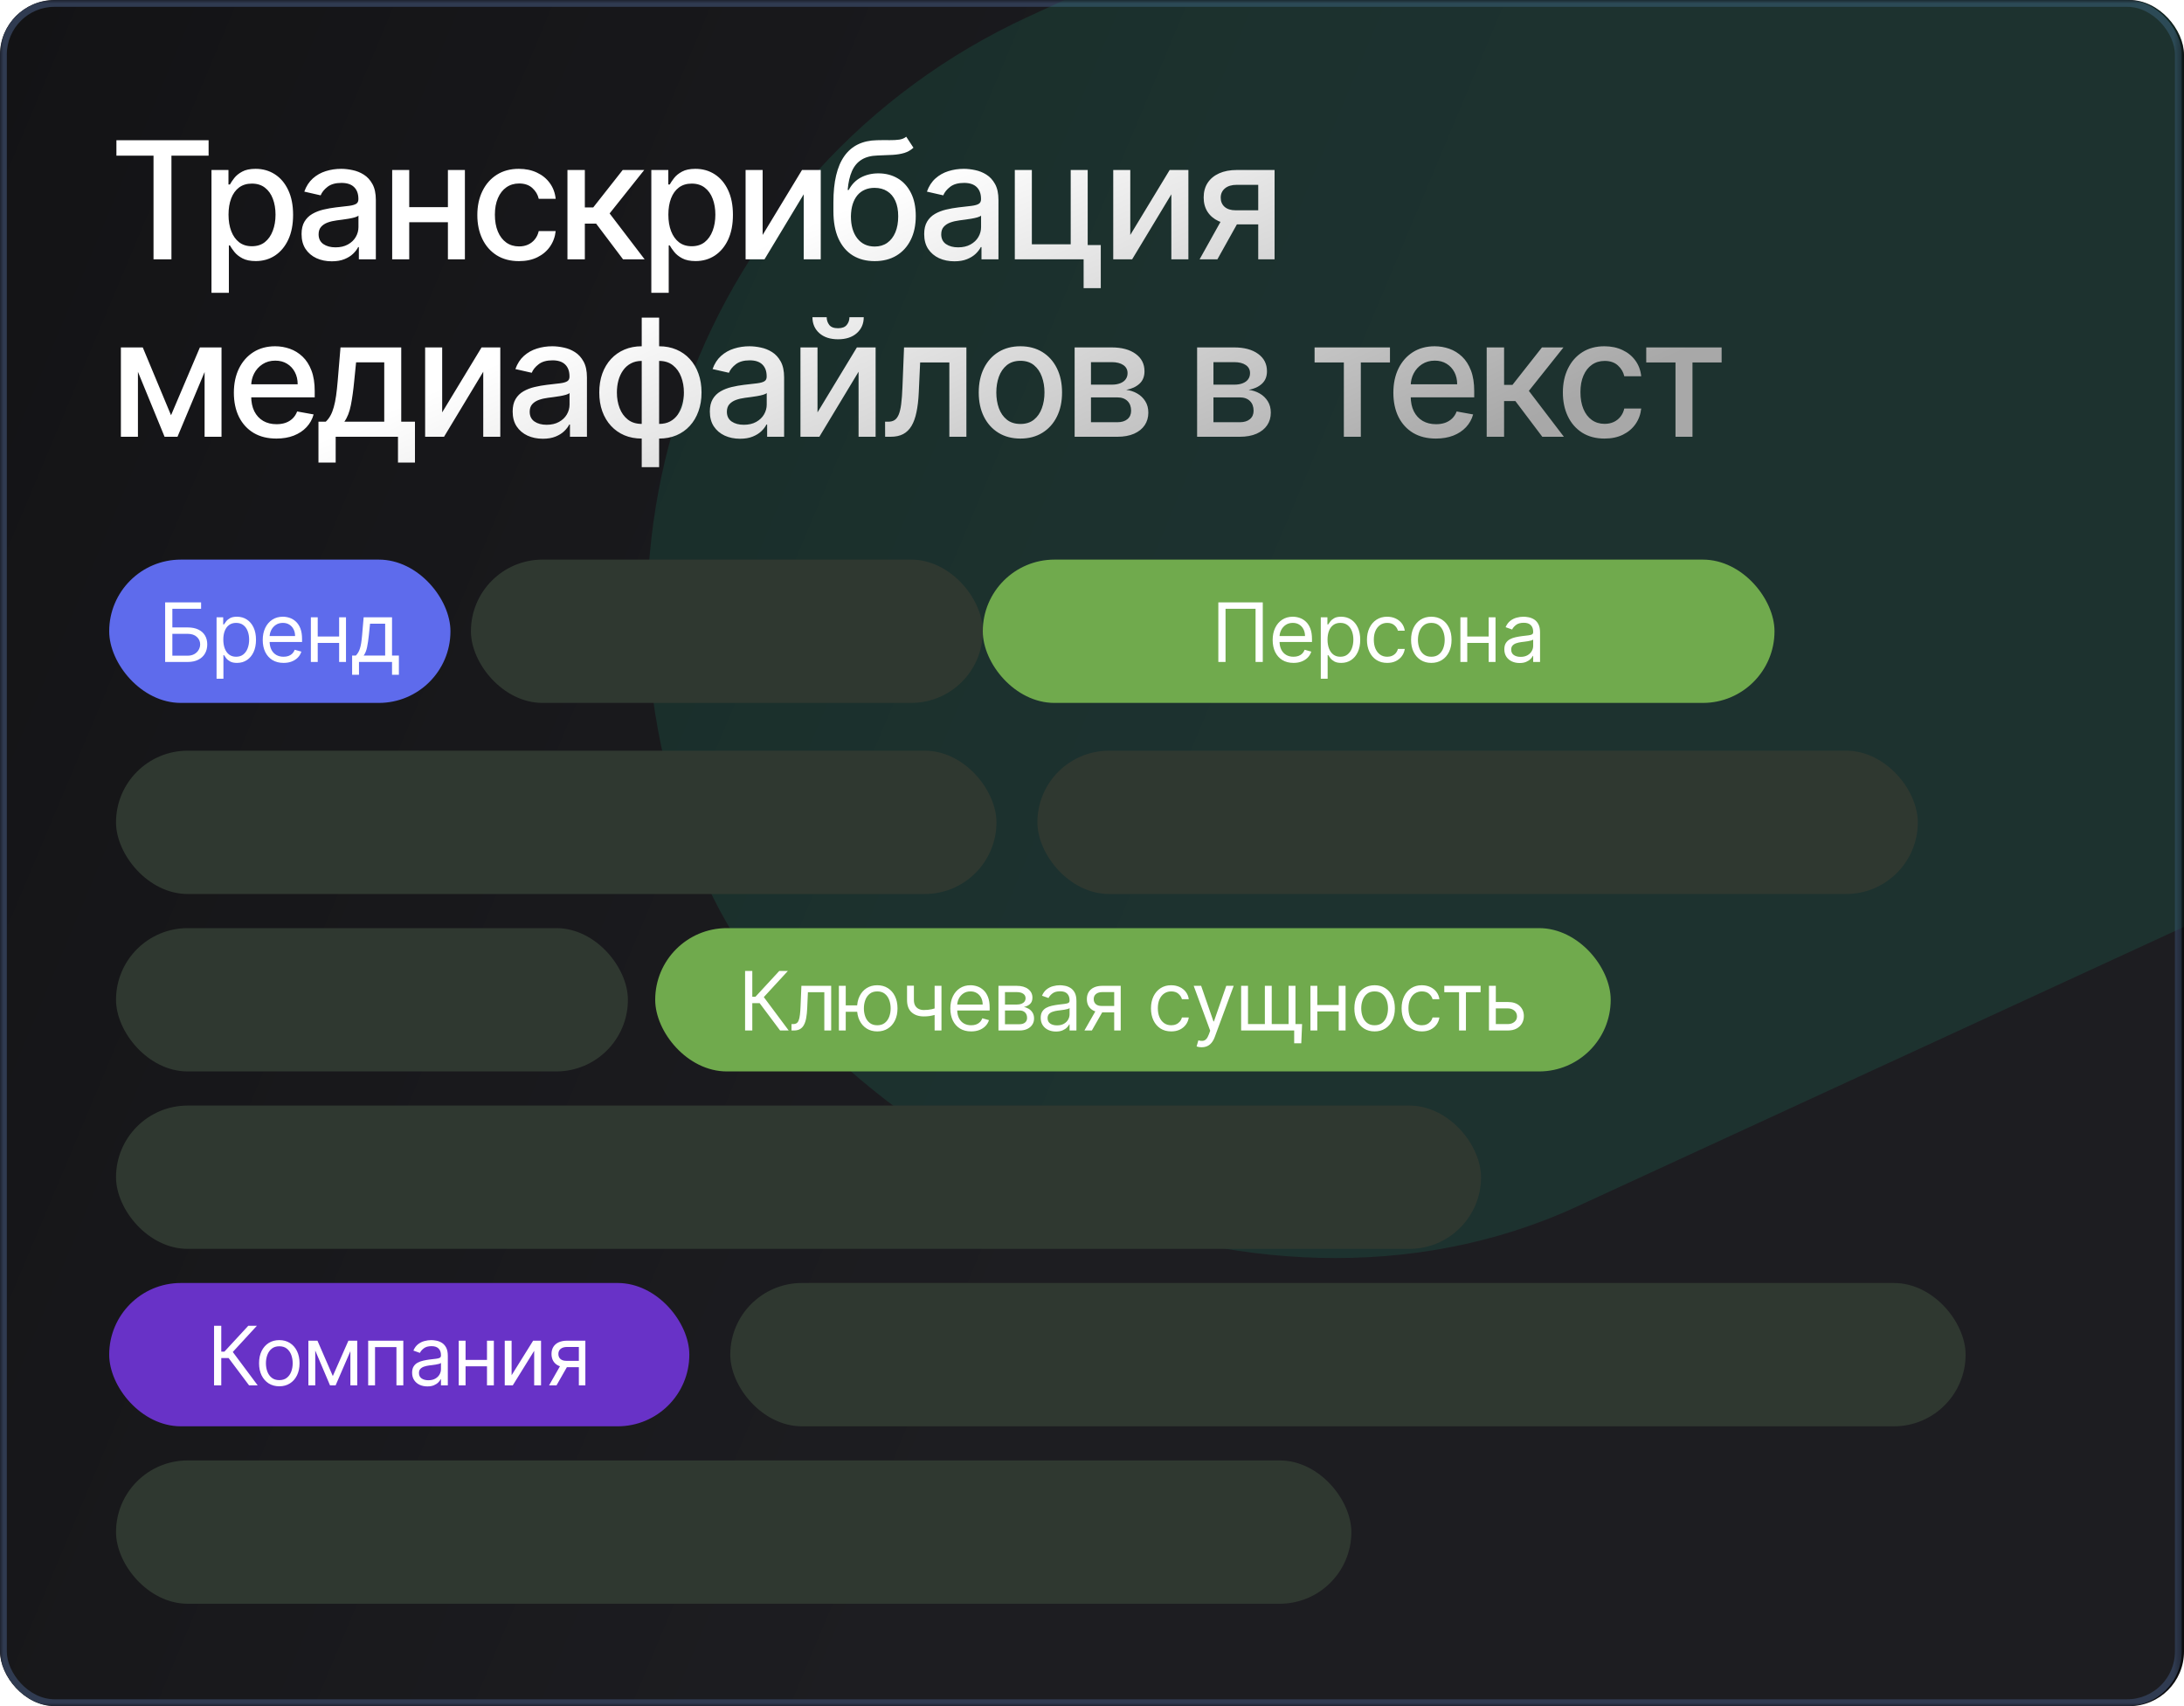
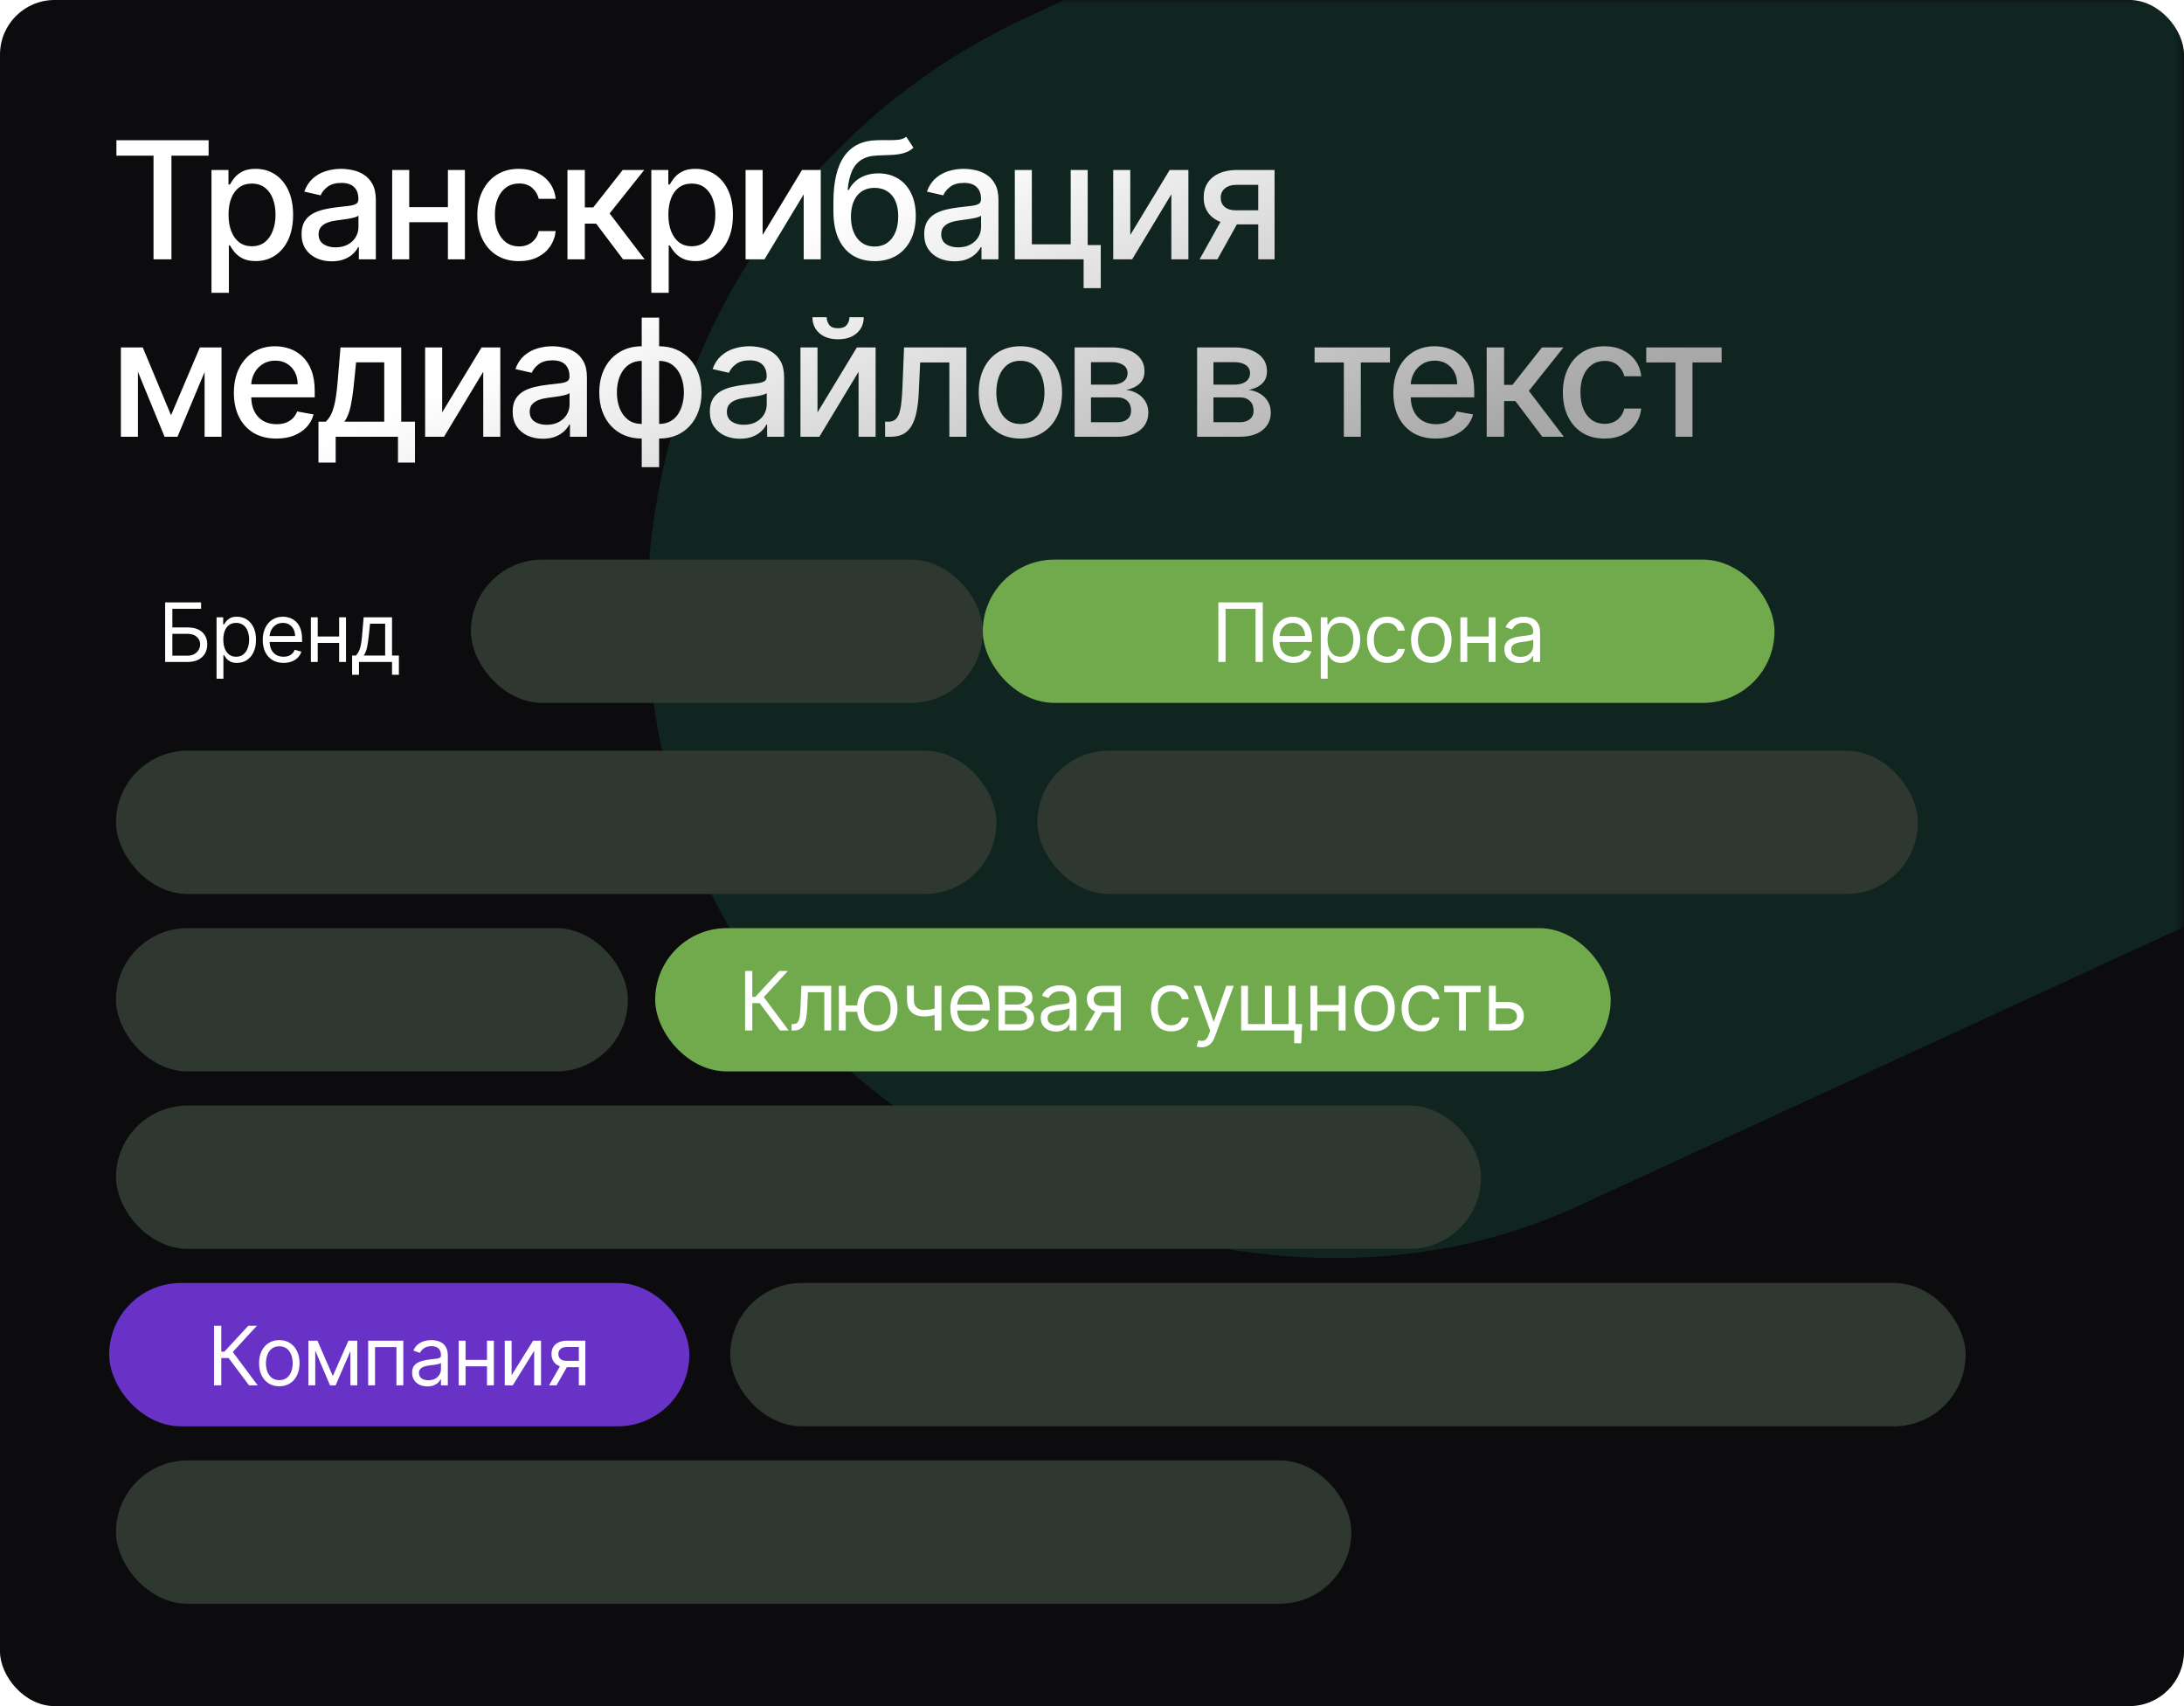
<svg xmlns="http://www.w3.org/2000/svg" width="320" height="250" viewBox="0 0 320 250" fill="none">
  <g clip-path="url(#clip0_5178_58271)">
    <rect width="320" height="250" rx="8" fill="#0C0C0E" />
    <mask id="mask0_5178_58271" style="mask-type:alpha" maskUnits="userSpaceOnUse" x="0" y="0" width="320" height="250">
      <rect width="319.67" height="250" fill="white" />
    </mask>
    <g mask="url(#mask0_5178_58271)">
-       <rect x="0.5" y="0.5" width="318.67" height="249" rx="7.5" fill="url(#paint0_linear_5178_58271)" stroke="#303B51" />
      <g opacity="0.2" filter="url(#filter0_f_5178_58271)">
        <rect x="63.488" y="42.613" width="306" height="192" rx="96" transform="rotate(-24.741 63.488 42.613)" fill="#1F8567" />
      </g>
    </g>
    <path d="M17.057 22.812V20.546H30.565V22.812H25.119V38H22.494V22.812H17.057ZM30.986 42.909V24.909H33.475V27.031H33.688C33.836 26.759 34.049 26.443 34.327 26.085C34.606 25.727 34.992 25.415 35.486 25.148C35.981 24.875 36.634 24.739 37.447 24.739C38.504 24.739 39.447 25.006 40.276 25.54C41.106 26.074 41.756 26.844 42.228 27.849C42.705 28.855 42.944 30.065 42.944 31.48C42.944 32.895 42.708 34.108 42.236 35.119C41.765 36.125 41.117 36.901 40.293 37.446C39.469 37.986 38.529 38.256 37.472 38.256C36.677 38.256 36.026 38.122 35.521 37.855C35.021 37.588 34.629 37.276 34.344 36.918C34.06 36.56 33.842 36.242 33.688 35.963H33.535V42.909H30.986ZM33.484 31.454C33.484 32.375 33.617 33.182 33.884 33.875C34.151 34.568 34.538 35.111 35.043 35.503C35.549 35.889 36.168 36.082 36.901 36.082C37.663 36.082 38.299 35.881 38.81 35.477C39.322 35.068 39.708 34.514 39.969 33.815C40.236 33.117 40.37 32.33 40.37 31.454C40.37 30.591 40.239 29.815 39.978 29.128C39.722 28.44 39.336 27.898 38.819 27.5C38.307 27.102 37.668 26.903 36.901 26.903C36.163 26.903 35.538 27.094 35.026 27.474C34.521 27.855 34.137 28.386 33.876 29.068C33.614 29.75 33.484 30.546 33.484 31.454ZM48.609 38.29C47.779 38.29 47.029 38.136 46.359 37.83C45.688 37.517 45.157 37.065 44.765 36.474C44.379 35.883 44.185 35.159 44.185 34.301C44.185 33.562 44.327 32.955 44.611 32.477C44.896 32 45.279 31.622 45.762 31.344C46.245 31.065 46.785 30.855 47.381 30.713C47.978 30.571 48.586 30.463 49.205 30.389C49.989 30.298 50.626 30.224 51.114 30.168C51.603 30.105 51.958 30.006 52.18 29.869C52.401 29.733 52.512 29.511 52.512 29.204V29.145C52.512 28.401 52.302 27.824 51.881 27.415C51.467 27.006 50.847 26.801 50.023 26.801C49.166 26.801 48.489 26.991 47.995 27.372C47.506 27.747 47.168 28.165 46.981 28.625L44.586 28.079C44.87 27.284 45.285 26.642 45.83 26.153C46.381 25.659 47.015 25.301 47.731 25.079C48.447 24.852 49.2 24.739 49.989 24.739C50.512 24.739 51.066 24.801 51.651 24.926C52.242 25.046 52.793 25.267 53.305 25.591C53.822 25.915 54.245 26.378 54.575 26.98C54.904 27.577 55.069 28.352 55.069 29.307V38H52.58V36.21H52.478C52.313 36.54 52.066 36.864 51.736 37.182C51.407 37.5 50.984 37.764 50.467 37.974C49.95 38.185 49.33 38.29 48.609 38.29ZM49.163 36.244C49.867 36.244 50.469 36.105 50.969 35.827C51.475 35.548 51.859 35.185 52.12 34.736C52.387 34.281 52.521 33.795 52.521 33.278V31.591C52.43 31.682 52.254 31.767 51.992 31.847C51.736 31.921 51.444 31.986 51.114 32.043C50.785 32.094 50.464 32.142 50.151 32.188C49.839 32.227 49.577 32.261 49.367 32.29C48.873 32.352 48.421 32.457 48.012 32.605C47.609 32.753 47.285 32.966 47.041 33.244C46.802 33.517 46.682 33.881 46.682 34.335C46.682 34.966 46.916 35.443 47.381 35.767C47.847 36.085 48.441 36.244 49.163 36.244ZM66.335 30.355V32.562H59.244V30.355H66.335ZM59.96 24.909V38H57.463V24.909H59.96ZM68.117 24.909V38H65.628V24.909H68.117ZM76.04 38.264C74.773 38.264 73.682 37.977 72.767 37.403C71.858 36.824 71.159 36.026 70.671 35.008C70.182 33.992 69.938 32.827 69.938 31.514C69.938 30.185 70.188 29.011 70.688 27.994C71.188 26.972 71.892 26.173 72.801 25.599C73.71 25.026 74.781 24.739 76.014 24.739C77.008 24.739 77.895 24.923 78.673 25.293C79.452 25.656 80.079 26.168 80.557 26.827C81.04 27.486 81.327 28.256 81.418 29.136H78.938C78.801 28.523 78.489 27.994 78 27.551C77.517 27.108 76.869 26.886 76.057 26.886C75.347 26.886 74.724 27.074 74.19 27.449C73.662 27.818 73.25 28.347 72.954 29.034C72.659 29.716 72.511 30.523 72.511 31.454C72.511 32.409 72.656 33.233 72.946 33.926C73.236 34.619 73.645 35.156 74.173 35.537C74.707 35.918 75.335 36.108 76.057 36.108C76.54 36.108 76.977 36.02 77.369 35.844C77.767 35.662 78.099 35.403 78.367 35.068C78.639 34.733 78.829 34.33 78.938 33.858H81.418C81.327 34.705 81.051 35.46 80.591 36.125C80.131 36.79 79.514 37.312 78.742 37.693C77.974 38.074 77.074 38.264 76.04 38.264ZM83.143 38V24.909H85.691V30.398H86.918L91.239 24.909H94.393L89.322 31.276L94.452 38H91.29L87.344 32.767H85.691V38H83.143ZM95.432 42.909V24.909H97.921V27.031H98.133C98.281 26.759 98.494 26.443 98.773 26.085C99.051 25.727 99.438 25.415 99.932 25.148C100.426 24.875 101.08 24.739 101.892 24.739C102.949 24.739 103.892 25.006 104.722 25.54C105.551 26.074 106.202 26.844 106.673 27.849C107.151 28.855 107.389 30.065 107.389 31.48C107.389 32.895 107.153 34.108 106.682 35.119C106.21 36.125 105.563 36.901 104.739 37.446C103.915 37.986 102.974 38.256 101.918 38.256C101.122 38.256 100.472 38.122 99.966 37.855C99.466 37.588 99.074 37.276 98.79 36.918C98.506 36.56 98.287 36.242 98.133 35.963H97.98V42.909H95.432ZM97.929 31.454C97.929 32.375 98.062 33.182 98.329 33.875C98.597 34.568 98.983 35.111 99.489 35.503C99.994 35.889 100.614 36.082 101.347 36.082C102.108 36.082 102.744 35.881 103.256 35.477C103.767 35.068 104.153 34.514 104.415 33.815C104.682 33.117 104.815 32.33 104.815 31.454C104.815 30.591 104.685 29.815 104.423 29.128C104.168 28.44 103.781 27.898 103.264 27.5C102.753 27.102 102.114 26.903 101.347 26.903C100.608 26.903 99.983 27.094 99.472 27.474C98.966 27.855 98.582 28.386 98.321 29.068C98.06 29.75 97.929 30.546 97.929 31.454ZM111.741 34.429L117.511 24.909H120.256V38H117.759V28.472L112.014 38H109.244V24.909H111.741V34.429ZM132.781 20.034L133.838 21.645C133.446 22.003 133 22.259 132.5 22.412C132.006 22.56 131.435 22.653 130.787 22.693C130.139 22.727 129.398 22.759 128.562 22.787C127.619 22.815 126.844 23.02 126.236 23.401C125.628 23.776 125.159 24.332 124.83 25.071C124.506 25.804 124.295 26.724 124.199 27.832H124.361C124.787 27.02 125.378 26.412 126.134 26.009C126.895 25.605 127.75 25.403 128.699 25.403C129.756 25.403 130.696 25.645 131.52 26.128C132.344 26.611 132.991 27.318 133.463 28.25C133.94 29.176 134.179 30.31 134.179 31.651C134.179 33.008 133.929 34.182 133.429 35.17C132.935 36.159 132.236 36.923 131.332 37.463C130.435 37.997 129.375 38.264 128.153 38.264C126.932 38.264 125.866 37.989 124.957 37.438C124.054 36.881 123.352 36.057 122.852 34.966C122.358 33.875 122.111 32.528 122.111 30.926V29.631C122.111 26.636 122.645 24.384 123.713 22.872C124.781 21.361 126.378 20.585 128.503 20.546C129.19 20.528 129.804 20.526 130.344 20.537C130.884 20.543 131.355 20.517 131.759 20.46C132.168 20.398 132.509 20.256 132.781 20.034ZM128.162 36.125C128.872 36.125 129.483 35.946 129.994 35.588C130.511 35.224 130.909 34.71 131.188 34.045C131.466 33.381 131.605 32.597 131.605 31.693C131.605 30.807 131.466 30.054 131.188 29.435C130.909 28.815 130.511 28.344 129.994 28.02C129.477 27.69 128.858 27.526 128.136 27.526C127.602 27.526 127.125 27.619 126.705 27.807C126.284 27.989 125.923 28.259 125.622 28.616C125.327 28.974 125.097 29.412 124.932 29.929C124.773 30.44 124.688 31.028 124.676 31.693C124.676 33.045 124.986 34.122 125.605 34.923C126.23 35.724 127.082 36.125 128.162 36.125ZM139.835 38.29C139.006 38.29 138.256 38.136 137.585 37.83C136.915 37.517 136.384 37.065 135.991 36.474C135.605 35.883 135.412 35.159 135.412 34.301C135.412 33.562 135.554 32.955 135.838 32.477C136.122 32 136.506 31.622 136.989 31.344C137.472 31.065 138.011 30.855 138.608 30.713C139.205 30.571 139.813 30.463 140.432 30.389C141.216 30.298 141.852 30.224 142.341 30.168C142.83 30.105 143.185 30.006 143.406 29.869C143.628 29.733 143.739 29.511 143.739 29.204V29.145C143.739 28.401 143.528 27.824 143.108 27.415C142.693 27.006 142.074 26.801 141.25 26.801C140.392 26.801 139.716 26.991 139.222 27.372C138.733 27.747 138.395 28.165 138.207 28.625L135.812 28.079C136.097 27.284 136.511 26.642 137.057 26.153C137.608 25.659 138.241 25.301 138.957 25.079C139.673 24.852 140.426 24.739 141.216 24.739C141.739 24.739 142.293 24.801 142.878 24.926C143.469 25.046 144.02 25.267 144.531 25.591C145.048 25.915 145.472 26.378 145.801 26.98C146.131 27.577 146.295 28.352 146.295 29.307V38H143.807V36.21H143.705C143.54 36.54 143.293 36.864 142.963 37.182C142.634 37.5 142.21 37.764 141.693 37.974C141.176 38.185 140.557 38.29 139.835 38.29ZM140.389 36.244C141.094 36.244 141.696 36.105 142.196 35.827C142.702 35.548 143.085 35.185 143.347 34.736C143.614 34.281 143.747 33.795 143.747 33.278V31.591C143.656 31.682 143.48 31.767 143.219 31.847C142.963 31.921 142.67 31.986 142.341 32.043C142.011 32.094 141.69 32.142 141.378 32.188C141.065 32.227 140.804 32.261 140.594 32.29C140.099 32.352 139.648 32.457 139.239 32.605C138.835 32.753 138.511 32.966 138.267 33.244C138.028 33.517 137.909 33.881 137.909 34.335C137.909 34.966 138.142 35.443 138.608 35.767C139.074 36.085 139.668 36.244 140.389 36.244ZM159.369 24.909V35.912H161.286V42.219H158.772V38H148.69V24.909H151.187V35.801H156.88V24.909H159.369ZM165.609 34.429L171.379 24.909H174.123V38H171.626V28.472L165.881 38H163.112V24.909H165.609V34.429ZM184.356 38V27.082H181.219C180.475 27.082 179.896 27.256 179.481 27.602C179.066 27.949 178.859 28.403 178.859 28.966C178.859 29.523 179.049 29.972 179.43 30.312C179.816 30.648 180.356 30.815 181.049 30.815H185.097V32.878H181.049C180.083 32.878 179.248 32.719 178.543 32.401C177.844 32.077 177.305 31.619 176.924 31.028C176.549 30.438 176.362 29.739 176.362 28.932C176.362 28.108 176.555 27.398 176.941 26.801C177.333 26.199 177.893 25.733 178.62 25.403C179.353 25.074 180.219 24.909 181.219 24.909H186.751V38H184.356ZM175.765 38L179.455 31.386H182.063L178.373 38H175.765ZM25.06 60.847L29.287 50.909H31.486L26.006 64H24.114L18.744 50.909H20.918L25.06 60.847ZM20.21 50.909V64H17.713V50.909H20.21ZM29.977 64V50.909H32.457V64H29.977ZM40.496 64.264C39.206 64.264 38.095 63.989 37.163 63.438C36.237 62.881 35.521 62.099 35.016 61.094C34.516 60.082 34.266 58.898 34.266 57.54C34.266 56.199 34.516 55.017 35.016 53.994C35.521 52.972 36.226 52.173 37.129 51.599C38.038 51.026 39.101 50.739 40.317 50.739C41.055 50.739 41.771 50.861 42.465 51.105C43.158 51.349 43.78 51.733 44.331 52.256C44.882 52.778 45.317 53.457 45.635 54.293C45.953 55.122 46.112 56.131 46.112 57.318V58.222H35.706V56.312H43.615C43.615 55.642 43.479 55.048 43.206 54.531C42.933 54.008 42.55 53.597 42.055 53.295C41.567 52.994 40.993 52.844 40.334 52.844C39.618 52.844 38.993 53.02 38.459 53.372C37.93 53.719 37.521 54.173 37.231 54.736C36.947 55.293 36.805 55.898 36.805 56.551V58.043C36.805 58.918 36.959 59.662 37.266 60.276C37.578 60.889 38.013 61.358 38.57 61.682C39.126 62 39.777 62.159 40.521 62.159C41.004 62.159 41.445 62.091 41.842 61.955C42.24 61.812 42.584 61.602 42.874 61.324C43.163 61.045 43.385 60.702 43.538 60.293L45.95 60.727C45.757 61.438 45.41 62.06 44.91 62.594C44.416 63.122 43.794 63.534 43.044 63.83C42.3 64.119 41.45 64.264 40.496 64.264ZM46.661 67.776V61.793H47.727C47.999 61.543 48.229 61.244 48.417 60.898C48.61 60.551 48.772 60.139 48.903 59.662C49.039 59.185 49.153 58.628 49.244 57.992C49.334 57.349 49.414 56.617 49.482 55.793L49.891 50.909H58.789V61.793H60.8V67.776H58.312V64H49.184V67.776H46.661ZM50.454 61.793H56.3V53.091H52.175L51.903 55.793C51.772 57.168 51.607 58.361 51.408 59.372C51.209 60.378 50.891 61.185 50.454 61.793ZM64.788 60.429L70.558 50.909H73.303V64H70.805V54.472L65.061 64H62.291V50.909H64.788V60.429ZM79.538 64.29C78.709 64.29 77.959 64.136 77.288 63.83C76.618 63.517 76.087 63.065 75.695 62.474C75.308 61.883 75.115 61.159 75.115 60.301C75.115 59.562 75.257 58.955 75.541 58.477C75.825 58 76.209 57.622 76.692 57.344C77.175 57.065 77.715 56.855 78.311 56.713C78.908 56.571 79.516 56.463 80.135 56.389C80.919 56.298 81.555 56.224 82.044 56.168C82.533 56.105 82.888 56.006 83.109 55.869C83.331 55.733 83.442 55.511 83.442 55.205V55.145C83.442 54.401 83.231 53.824 82.811 53.415C82.396 53.006 81.777 52.801 80.953 52.801C80.095 52.801 79.419 52.992 78.925 53.372C78.436 53.747 78.098 54.165 77.91 54.625L75.516 54.08C75.8 53.284 76.215 52.642 76.76 52.153C77.311 51.659 77.945 51.301 78.66 51.08C79.376 50.852 80.129 50.739 80.919 50.739C81.442 50.739 81.996 50.801 82.581 50.926C83.172 51.045 83.723 51.267 84.234 51.591C84.751 51.915 85.175 52.378 85.504 52.98C85.834 53.577 85.999 54.352 85.999 55.307V64H83.51V62.21H83.408C83.243 62.54 82.996 62.864 82.666 63.182C82.337 63.5 81.913 63.764 81.396 63.974C80.879 64.185 80.26 64.29 79.538 64.29ZM80.092 62.244C80.797 62.244 81.399 62.105 81.899 61.827C82.405 61.548 82.788 61.185 83.05 60.736C83.317 60.281 83.45 59.795 83.45 59.278V57.591C83.359 57.682 83.183 57.767 82.922 57.847C82.666 57.92 82.374 57.986 82.044 58.043C81.715 58.094 81.394 58.142 81.081 58.188C80.769 58.227 80.507 58.261 80.297 58.29C79.803 58.352 79.351 58.457 78.942 58.605C78.538 58.753 78.215 58.966 77.97 59.244C77.731 59.517 77.612 59.881 77.612 60.335C77.612 60.966 77.845 61.443 78.311 61.767C78.777 62.085 79.371 62.244 80.092 62.244ZM94.026 68.457V46.545H96.575V68.457H94.026ZM94.026 64.264C93.1 64.264 92.256 64.105 91.495 63.787C90.734 63.463 90.077 63.003 89.526 62.406C88.975 61.81 88.549 61.097 88.248 60.267C87.952 59.438 87.805 58.52 87.805 57.514C87.805 56.497 87.952 55.574 88.248 54.744C88.549 53.915 88.975 53.202 89.526 52.605C90.077 52.008 90.734 51.548 91.495 51.224C92.256 50.901 93.1 50.739 94.026 50.739H94.657V64.264H94.026ZM94.026 62.117H94.384V52.886H94.026C93.413 52.886 92.879 53.011 92.424 53.261C91.969 53.506 91.592 53.844 91.29 54.276C90.989 54.702 90.762 55.193 90.609 55.75C90.461 56.307 90.387 56.895 90.387 57.514C90.387 58.344 90.521 59.108 90.788 59.807C91.055 60.5 91.458 61.06 91.998 61.486C92.538 61.906 93.214 62.117 94.026 62.117ZM96.575 64.264H95.935V50.739H96.575C97.501 50.739 98.344 50.901 99.106 51.224C99.867 51.548 100.521 52.008 101.066 52.605C101.617 53.202 102.04 53.915 102.336 54.744C102.637 55.574 102.788 56.497 102.788 57.514C102.788 58.52 102.637 59.438 102.336 60.267C102.04 61.097 101.617 61.81 101.066 62.406C100.521 63.003 99.867 63.463 99.106 63.787C98.344 64.105 97.501 64.264 96.575 64.264ZM96.575 62.117C97.188 62.117 97.722 61.997 98.177 61.758C98.631 61.514 99.009 61.179 99.31 60.753C99.612 60.321 99.836 59.83 99.984 59.278C100.131 58.722 100.205 58.133 100.205 57.514C100.205 56.69 100.072 55.929 99.805 55.23C99.543 54.526 99.143 53.96 98.603 53.534C98.063 53.102 97.387 52.886 96.575 52.886H96.208V62.117H96.575ZM108.429 64.29C107.599 64.29 106.849 64.136 106.179 63.83C105.509 63.517 104.977 63.065 104.585 62.474C104.199 61.883 104.006 61.159 104.006 60.301C104.006 59.562 104.148 58.955 104.432 58.477C104.716 58 105.099 57.622 105.582 57.344C106.065 57.065 106.605 56.855 107.202 56.713C107.798 56.571 108.406 56.463 109.026 56.389C109.81 56.298 110.446 56.224 110.935 56.168C111.423 56.105 111.778 56.006 112 55.869C112.222 55.733 112.332 55.511 112.332 55.205V55.145C112.332 54.401 112.122 53.824 111.702 53.415C111.287 53.006 110.668 52.801 109.844 52.801C108.986 52.801 108.31 52.992 107.815 53.372C107.327 53.747 106.989 54.165 106.801 54.625L104.406 54.08C104.69 53.284 105.105 52.642 105.651 52.153C106.202 51.659 106.835 51.301 107.551 51.08C108.267 50.852 109.02 50.739 109.81 50.739C110.332 50.739 110.886 50.801 111.472 50.926C112.063 51.045 112.614 51.267 113.125 51.591C113.642 51.915 114.065 52.378 114.395 52.98C114.724 53.577 114.889 54.352 114.889 55.307V64H112.401V62.21H112.298C112.134 62.54 111.886 62.864 111.557 63.182C111.227 63.5 110.804 63.764 110.287 63.974C109.77 64.185 109.151 64.29 108.429 64.29ZM108.983 62.244C109.688 62.244 110.29 62.105 110.79 61.827C111.295 61.548 111.679 61.185 111.94 60.736C112.207 60.281 112.341 59.795 112.341 59.278V57.591C112.25 57.682 112.074 57.767 111.812 57.847C111.557 57.92 111.264 57.986 110.935 58.043C110.605 58.094 110.284 58.142 109.972 58.188C109.659 58.227 109.398 58.261 109.188 58.29C108.693 58.352 108.241 58.457 107.832 58.605C107.429 58.753 107.105 58.966 106.861 59.244C106.622 59.517 106.503 59.881 106.503 60.335C106.503 60.966 106.736 61.443 107.202 61.767C107.668 62.085 108.261 62.244 108.983 62.244ZM119.781 60.429L125.55 50.909H128.295V64H125.798V54.472L120.053 64H117.283V50.909H119.781V60.429ZM124.46 46.477H126.556C126.556 47.438 126.215 48.219 125.533 48.821C124.857 49.418 123.942 49.716 122.789 49.716C121.641 49.716 120.729 49.418 120.053 48.821C119.377 48.219 119.039 47.438 119.039 46.477H121.127C121.127 46.903 121.252 47.281 121.502 47.611C121.752 47.935 122.181 48.097 122.789 48.097C123.386 48.097 123.812 47.935 124.067 47.611C124.329 47.287 124.46 46.909 124.46 46.477ZM129.69 64L129.681 61.793H130.15C130.513 61.793 130.817 61.716 131.062 61.562C131.312 61.403 131.516 61.136 131.675 60.761C131.835 60.386 131.957 59.869 132.042 59.21C132.127 58.545 132.19 57.71 132.229 56.705L132.46 50.909H141.596V64H139.099V53.108H134.82L134.616 57.557C134.565 58.636 134.454 59.58 134.283 60.386C134.119 61.193 133.877 61.867 133.559 62.406C133.241 62.94 132.832 63.341 132.332 63.608C131.832 63.869 131.224 64 130.508 64H129.69ZM149.509 64.264C148.281 64.264 147.21 63.983 146.295 63.42C145.381 62.858 144.67 62.071 144.165 61.06C143.659 60.048 143.406 58.867 143.406 57.514C143.406 56.156 143.659 54.969 144.165 53.952C144.67 52.935 145.381 52.145 146.295 51.582C147.21 51.02 148.281 50.739 149.509 50.739C150.736 50.739 151.807 51.02 152.722 51.582C153.636 52.145 154.347 52.935 154.852 53.952C155.358 54.969 155.611 56.156 155.611 57.514C155.611 58.867 155.358 60.048 154.852 61.06C154.347 62.071 153.636 62.858 152.722 63.42C151.807 63.983 150.736 64.264 149.509 64.264ZM149.517 62.125C150.313 62.125 150.972 61.915 151.494 61.494C152.017 61.074 152.403 60.514 152.653 59.815C152.909 59.117 153.037 58.347 153.037 57.506C153.037 56.67 152.909 55.903 152.653 55.205C152.403 54.5 152.017 53.935 151.494 53.508C150.972 53.082 150.313 52.869 149.517 52.869C148.716 52.869 148.051 53.082 147.523 53.508C147 53.935 146.611 54.5 146.355 55.205C146.105 55.903 145.98 56.67 145.98 57.506C145.98 58.347 146.105 59.117 146.355 59.815C146.611 60.514 147 61.074 147.523 61.494C148.051 61.915 148.716 62.125 149.517 62.125ZM157.455 64V50.909H162.884C164.362 50.909 165.532 51.224 166.396 51.855C167.259 52.48 167.691 53.33 167.691 54.403C167.691 55.17 167.447 55.778 166.958 56.227C166.469 56.676 165.822 56.977 165.015 57.131C165.6 57.199 166.137 57.375 166.626 57.659C167.114 57.938 167.506 58.312 167.802 58.784C168.103 59.256 168.254 59.818 168.254 60.472C168.254 61.165 168.075 61.778 167.717 62.312C167.359 62.841 166.839 63.256 166.157 63.557C165.481 63.852 164.665 64 163.711 64H157.455ZM159.85 61.869H163.711C164.342 61.869 164.836 61.719 165.194 61.418C165.552 61.117 165.731 60.707 165.731 60.19C165.731 59.582 165.552 59.105 165.194 58.758C164.836 58.406 164.342 58.23 163.711 58.23H159.85V61.869ZM159.85 56.364H162.91C163.387 56.364 163.796 56.295 164.137 56.159C164.484 56.023 164.748 55.83 164.93 55.58C165.117 55.324 165.211 55.023 165.211 54.676C165.211 54.17 165.004 53.776 164.589 53.492C164.174 53.207 163.606 53.065 162.884 53.065H159.85V56.364ZM175.401 64V50.909H180.83C182.307 50.909 183.477 51.224 184.341 51.855C185.205 52.48 185.636 53.33 185.636 54.403C185.636 55.17 185.392 55.778 184.903 56.227C184.415 56.676 183.767 56.977 182.96 57.131C183.545 57.199 184.082 57.375 184.571 57.659C185.06 57.938 185.452 58.312 185.747 58.784C186.048 59.256 186.199 59.818 186.199 60.472C186.199 61.165 186.02 61.778 185.662 62.312C185.304 62.841 184.784 63.256 184.102 63.557C183.426 63.852 182.611 64 181.656 64H175.401ZM177.795 61.869H181.656C182.287 61.869 182.781 61.719 183.139 61.418C183.497 61.117 183.676 60.707 183.676 60.19C183.676 59.582 183.497 59.105 183.139 58.758C182.781 58.406 182.287 58.23 181.656 58.23H177.795V61.869ZM177.795 56.364H180.855C181.332 56.364 181.741 56.295 182.082 56.159C182.429 56.023 182.693 55.83 182.875 55.58C183.062 55.324 183.156 55.023 183.156 54.676C183.156 54.17 182.949 53.776 182.534 53.492C182.119 53.207 181.551 53.065 180.83 53.065H177.795V56.364ZM192.613 53.108V50.909H203.658V53.108H199.388V64H196.9V53.108H192.613ZM210.386 64.264C209.097 64.264 207.986 63.989 207.054 63.438C206.128 62.881 205.412 62.099 204.906 61.094C204.406 60.082 204.156 58.898 204.156 57.54C204.156 56.199 204.406 55.017 204.906 53.994C205.412 52.972 206.116 52.173 207.02 51.599C207.929 51.026 208.991 50.739 210.207 50.739C210.946 50.739 211.662 50.861 212.355 51.105C213.048 51.349 213.67 51.733 214.222 52.256C214.773 52.778 215.207 53.457 215.526 54.293C215.844 55.122 216.003 56.131 216.003 57.318V58.222H205.597V56.312H213.506C213.506 55.642 213.369 55.048 213.097 54.531C212.824 54.008 212.44 53.597 211.946 53.295C211.457 52.994 210.884 52.844 210.224 52.844C209.509 52.844 208.884 53.02 208.349 53.372C207.821 53.719 207.412 54.173 207.122 54.736C206.838 55.293 206.696 55.898 206.696 56.551V58.043C206.696 58.918 206.849 59.662 207.156 60.276C207.469 60.889 207.903 61.358 208.46 61.682C209.017 62 209.668 62.159 210.412 62.159C210.895 62.159 211.335 62.091 211.733 61.955C212.131 61.812 212.474 61.602 212.764 61.324C213.054 61.045 213.276 60.702 213.429 60.293L215.841 60.727C215.648 61.438 215.301 62.06 214.801 62.594C214.307 63.122 213.685 63.534 212.935 63.83C212.19 64.119 211.341 64.264 210.386 64.264ZM217.83 64V50.909H220.379V56.398H221.606L225.927 50.909H229.08L224.009 57.276L229.14 64H225.978L222.032 58.767H220.379V64H217.83ZM235.094 64.264C233.827 64.264 232.737 63.977 231.822 63.403C230.913 62.824 230.214 62.026 229.725 61.008C229.237 59.992 228.992 58.827 228.992 57.514C228.992 56.185 229.242 55.011 229.742 53.994C230.242 52.972 230.947 52.173 231.856 51.599C232.765 51.026 233.836 50.739 235.069 50.739C236.063 50.739 236.95 50.923 237.728 51.293C238.506 51.656 239.134 52.168 239.612 52.827C240.094 53.486 240.381 54.256 240.472 55.136H237.992C237.856 54.523 237.543 53.994 237.055 53.551C236.572 53.108 235.924 52.886 235.112 52.886C234.401 52.886 233.779 53.074 233.245 53.449C232.717 53.818 232.305 54.347 232.009 55.034C231.714 55.716 231.566 56.523 231.566 57.455C231.566 58.409 231.711 59.233 232.001 59.926C232.29 60.619 232.7 61.156 233.228 61.537C233.762 61.918 234.39 62.108 235.112 62.108C235.594 62.108 236.032 62.02 236.424 61.844C236.822 61.662 237.154 61.403 237.421 61.068C237.694 60.733 237.884 60.33 237.992 59.858H240.472C240.381 60.705 240.106 61.46 239.646 62.125C239.185 62.79 238.569 63.312 237.796 63.693C237.029 64.074 236.129 64.264 235.094 64.264ZM241.207 53.108V50.909H252.252V53.108H247.982V64H245.494V53.108H241.207Z" fill="url(#paint1_linear_5178_58271)" />
-     <rect x="16" y="82" width="50" height="21" rx="10.5" fill="#5E6BEC" />
    <rect x="144" y="82" width="116" height="21" rx="10.5" fill="#70AA4D" />
    <rect x="17" y="110" width="129" height="21" rx="10.5" fill="#2F3830" />
    <rect x="69" y="82" width="75" height="21" rx="10.5" fill="#2F3830" />
    <rect x="17" y="136" width="75" height="21" rx="10.5" fill="#2F3830" />
    <rect x="152" y="110" width="129" height="21" rx="10.5" fill="#2F3830" />
    <rect x="96" y="136" width="140" height="21" rx="10.5" fill="#70AA4D" />
    <rect x="17" y="162" width="200" height="21" rx="10.5" fill="#2F3830" />
    <rect x="17" y="214" width="181" height="21" rx="10.5" fill="#2F3830" />
    <rect x="107" y="188" width="181" height="21" rx="10.5" fill="#2F3830" />
    <rect x="16" y="188" width="85" height="21" rx="10.5" fill="#6832C7" />
    <path d="M24.197 97V88.273H29.464V89.21H25.254V91.938H27.47C28.095 91.938 28.622 92.04 29.051 92.244C29.483 92.449 29.809 92.737 30.031 93.109C30.255 93.481 30.367 93.921 30.367 94.426C30.367 94.932 30.255 95.378 30.031 95.764C29.809 96.151 29.483 96.453 29.051 96.672C28.622 96.891 28.095 97 27.47 97H24.197ZM25.254 96.079H27.47C27.867 96.079 28.204 96 28.48 95.841C28.758 95.679 28.968 95.472 29.11 95.219C29.255 94.963 29.328 94.693 29.328 94.409C29.328 93.992 29.167 93.632 28.846 93.331C28.525 93.027 28.066 92.875 27.47 92.875H25.254V96.079ZM31.731 99.454V90.454H32.702V91.494H32.822C32.895 91.381 32.998 91.236 33.129 91.06C33.262 90.881 33.452 90.722 33.7 90.582C33.95 90.44 34.288 90.369 34.714 90.369C35.265 90.369 35.751 90.507 36.171 90.783C36.592 91.058 36.92 91.449 37.156 91.954C37.391 92.46 37.509 93.057 37.509 93.744C37.509 94.438 37.391 95.038 37.156 95.547C36.92 96.053 36.593 96.445 36.175 96.723C35.758 96.999 35.276 97.136 34.731 97.136C34.31 97.136 33.974 97.067 33.721 96.928C33.468 96.785 33.273 96.625 33.137 96.446C33.001 96.264 32.895 96.114 32.822 95.994H32.736V99.454H31.731ZM32.719 93.727C32.719 94.222 32.792 94.658 32.937 95.035C33.082 95.41 33.293 95.704 33.572 95.918C33.85 96.128 34.191 96.233 34.594 96.233C35.015 96.233 35.366 96.122 35.647 95.901C35.931 95.676 36.144 95.375 36.286 94.997C36.431 94.617 36.504 94.193 36.504 93.727C36.504 93.267 36.432 92.852 36.29 92.483C36.151 92.111 35.94 91.817 35.656 91.601C35.374 91.382 35.02 91.273 34.594 91.273C34.185 91.273 33.842 91.376 33.563 91.584C33.285 91.788 33.075 92.075 32.932 92.445C32.79 92.811 32.719 93.239 32.719 93.727ZM41.548 97.136C40.917 97.136 40.373 96.997 39.916 96.719C39.461 96.438 39.11 96.046 38.863 95.543C38.619 95.037 38.496 94.449 38.496 93.778C38.496 93.108 38.619 92.517 38.863 92.006C39.11 91.492 39.454 91.091 39.894 90.804C40.337 90.514 40.854 90.369 41.445 90.369C41.786 90.369 42.123 90.426 42.455 90.54C42.788 90.653 43.09 90.838 43.363 91.094C43.636 91.347 43.853 91.682 44.015 92.099C44.177 92.517 44.258 93.031 44.258 93.642V94.068H39.212V93.199H43.235C43.235 92.829 43.161 92.5 43.014 92.21C42.869 91.921 42.661 91.692 42.391 91.524C42.124 91.356 41.809 91.273 41.445 91.273C41.045 91.273 40.698 91.372 40.406 91.571C40.116 91.767 39.893 92.023 39.736 92.338C39.58 92.653 39.502 92.992 39.502 93.352V93.932C39.502 94.426 39.587 94.845 39.758 95.189C39.931 95.53 40.171 95.79 40.478 95.969C40.785 96.145 41.141 96.233 41.548 96.233C41.812 96.233 42.05 96.196 42.264 96.122C42.479 96.046 42.666 95.932 42.822 95.781C42.978 95.628 43.099 95.438 43.184 95.21L44.156 95.483C44.053 95.812 43.881 96.102 43.64 96.352C43.398 96.599 43.1 96.793 42.745 96.932C42.39 97.068 41.991 97.136 41.548 97.136ZM49.928 93.267V94.204H46.315V93.267H49.928ZM46.553 90.454V97H45.548V90.454H46.553ZM50.695 90.454V97H49.69V90.454H50.695ZM51.593 98.875V96.062H52.139C52.272 95.923 52.387 95.773 52.484 95.611C52.58 95.449 52.664 95.257 52.735 95.035C52.809 94.811 52.872 94.538 52.923 94.217C52.974 93.894 53.019 93.503 53.059 93.046L53.281 90.454H57.44V96.062H58.445V98.875H57.44V97H52.599V98.875H51.593ZM53.281 96.062H56.434V91.392H54.218L54.048 93.046C53.977 93.73 53.889 94.328 53.783 94.84C53.678 95.351 53.511 95.758 53.281 96.062Z" fill="white" />
    <path d="M36.494 203L33.494 198.994H32.42V203H31.364V194.273H32.42V198.057H32.881L36.375 194.273H37.636L34.108 198.108L37.756 203H36.494ZM40.924 203.136C40.333 203.136 39.814 202.996 39.368 202.714C38.925 202.433 38.578 202.04 38.328 201.534C38.081 201.028 37.958 200.437 37.958 199.761C37.958 199.08 38.081 198.484 38.328 197.976C38.578 197.467 38.925 197.072 39.368 196.791C39.814 196.51 40.333 196.369 40.924 196.369C41.515 196.369 42.032 196.51 42.475 196.791C42.921 197.072 43.267 197.467 43.515 197.976C43.765 198.484 43.89 199.08 43.89 199.761C43.89 200.437 43.765 201.028 43.515 201.534C43.267 202.04 42.921 202.433 42.475 202.714C42.032 202.996 41.515 203.136 40.924 203.136ZM40.924 202.233C41.373 202.233 41.742 202.118 42.032 201.888C42.321 201.658 42.536 201.355 42.675 200.98C42.814 200.605 42.884 200.199 42.884 199.761C42.884 199.324 42.814 198.916 42.675 198.538C42.536 198.161 42.321 197.855 42.032 197.622C41.742 197.389 41.373 197.273 40.924 197.273C40.475 197.273 40.105 197.389 39.816 197.622C39.526 197.855 39.312 198.161 39.172 198.538C39.033 198.916 38.964 199.324 38.964 199.761C38.964 200.199 39.033 200.605 39.172 200.98C39.312 201.355 39.526 201.658 39.816 201.888C40.105 202.118 40.475 202.233 40.924 202.233ZM48.764 201.636L51.048 196.455H52.003L49.173 203H48.355L45.577 196.455H46.514L48.764 201.636ZM46.19 196.455V203H45.185V196.455H46.19ZM51.338 203V196.455H52.344V203H51.338ZM53.945 203V196.455H59.093V203H58.087V197.392H54.95V203H53.945ZM62.615 203.153C62.2 203.153 61.824 203.075 61.486 202.919C61.148 202.76 60.88 202.531 60.681 202.233C60.482 201.932 60.382 201.568 60.382 201.142C60.382 200.767 60.456 200.463 60.604 200.23C60.752 199.994 60.949 199.81 61.196 199.676C61.443 199.543 61.716 199.443 62.014 199.378C62.316 199.31 62.618 199.256 62.922 199.216C63.32 199.165 63.642 199.126 63.889 199.101C64.139 199.072 64.321 199.026 64.435 198.96C64.551 198.895 64.61 198.781 64.61 198.619V198.585C64.61 198.165 64.495 197.838 64.264 197.605C64.037 197.372 63.692 197.256 63.229 197.256C62.749 197.256 62.372 197.361 62.1 197.571C61.827 197.781 61.635 198.006 61.524 198.244L60.57 197.903C60.74 197.506 60.968 197.196 61.252 196.974C61.539 196.75 61.851 196.594 62.189 196.506C62.53 196.415 62.865 196.369 63.195 196.369C63.405 196.369 63.647 196.395 63.919 196.446C64.195 196.494 64.46 196.595 64.716 196.749C64.975 196.902 65.189 197.134 65.36 197.443C65.53 197.753 65.615 198.168 65.615 198.688V203H64.61V202.114H64.558C64.49 202.256 64.377 202.408 64.218 202.57C64.058 202.732 63.847 202.869 63.583 202.983C63.318 203.097 62.996 203.153 62.615 203.153ZM62.769 202.25C63.166 202.25 63.502 202.172 63.774 202.016C64.05 201.859 64.257 201.658 64.397 201.411C64.539 201.163 64.61 200.903 64.61 200.631V199.71C64.567 199.761 64.473 199.808 64.328 199.851C64.186 199.891 64.022 199.926 63.834 199.957C63.649 199.986 63.469 200.011 63.293 200.034C63.12 200.054 62.979 200.071 62.871 200.085C62.61 200.119 62.365 200.175 62.138 200.251C61.914 200.325 61.732 200.437 61.593 200.588C61.456 200.736 61.388 200.937 61.388 201.193C61.388 201.543 61.517 201.807 61.776 201.986C62.037 202.162 62.368 202.25 62.769 202.25ZM71.591 199.267V200.205H67.978V199.267H71.591ZM68.216 196.455V203H67.211V196.455H68.216ZM72.359 196.455V203H71.353V196.455H72.359ZM74.961 201.517L78.114 196.455H79.273V203H78.268V197.938L75.131 203H73.955V196.455H74.961V201.517ZM84.813 203V197.375H83.074C82.682 197.375 82.374 197.466 82.15 197.648C81.925 197.83 81.813 198.08 81.813 198.398C81.813 198.71 81.914 198.956 82.115 199.135C82.32 199.314 82.6 199.403 82.955 199.403H85.069V200.341H82.955C82.512 200.341 82.13 200.263 81.809 200.107C81.488 199.95 81.24 199.727 81.067 199.438C80.894 199.145 80.807 198.798 80.807 198.398C80.807 197.994 80.898 197.648 81.08 197.358C81.262 197.068 81.522 196.845 81.86 196.689C82.201 196.533 82.606 196.455 83.074 196.455H85.767V203H84.813ZM80.449 203L82.307 199.744H83.398L81.54 203H80.449Z" fill="white" />
    <path d="M185.022 88.273V97H183.965V89.21H179.567V97H178.511V88.273H185.022ZM189.522 97.136C188.891 97.136 188.347 96.997 187.89 96.719C187.435 96.438 187.084 96.046 186.837 95.543C186.593 95.037 186.471 94.449 186.471 93.778C186.471 93.108 186.593 92.517 186.837 92.006C187.084 91.492 187.428 91.091 187.868 90.804C188.311 90.514 188.829 90.369 189.419 90.369C189.76 90.369 190.097 90.426 190.429 90.54C190.762 90.653 191.064 90.838 191.337 91.094C191.61 91.347 191.827 91.682 191.989 92.099C192.151 92.517 192.232 93.031 192.232 93.642V94.068H187.186V93.199H191.209C191.209 92.829 191.135 92.5 190.988 92.21C190.843 91.921 190.635 91.692 190.365 91.524C190.098 91.356 189.783 91.273 189.419 91.273C189.019 91.273 188.672 91.372 188.38 91.571C188.09 91.767 187.867 92.023 187.711 92.338C187.554 92.653 187.476 92.992 187.476 93.352V93.932C187.476 94.426 187.561 94.845 187.732 95.189C187.905 95.53 188.145 95.79 188.452 95.969C188.759 96.145 189.115 96.233 189.522 96.233C189.786 96.233 190.025 96.196 190.238 96.122C190.454 96.046 190.64 95.932 190.796 95.781C190.952 95.628 191.073 95.438 191.158 95.21L192.13 95.483C192.027 95.812 191.856 96.102 191.614 96.352C191.373 96.599 191.074 96.793 190.719 96.932C190.364 97.068 189.965 97.136 189.522 97.136ZM193.522 99.454V90.454H194.493V91.494H194.613C194.687 91.381 194.789 91.236 194.92 91.06C195.053 90.881 195.243 90.722 195.491 90.582C195.741 90.44 196.079 90.369 196.505 90.369C197.056 90.369 197.542 90.507 197.962 90.783C198.383 91.058 198.711 91.449 198.946 91.954C199.182 92.46 199.3 93.057 199.3 93.744C199.3 94.438 199.182 95.038 198.946 95.547C198.711 96.053 198.384 96.445 197.966 96.723C197.549 96.999 197.067 97.136 196.522 97.136C196.101 97.136 195.765 97.067 195.512 96.928C195.259 96.785 195.064 96.625 194.928 96.446C194.792 96.264 194.687 96.114 194.613 95.994H194.527V99.454H193.522ZM194.51 93.727C194.51 94.222 194.583 94.658 194.728 95.035C194.873 95.41 195.084 95.704 195.363 95.918C195.641 96.128 195.982 96.233 196.385 96.233C196.806 96.233 197.157 96.122 197.438 95.901C197.722 95.676 197.935 95.375 198.077 94.997C198.222 94.617 198.295 94.193 198.295 93.727C198.295 93.267 198.223 92.852 198.081 92.483C197.942 92.111 197.731 91.817 197.446 91.601C197.165 91.382 196.812 91.273 196.385 91.273C195.976 91.273 195.633 91.376 195.354 91.584C195.076 91.788 194.866 92.075 194.723 92.445C194.581 92.811 194.51 93.239 194.51 93.727ZM203.253 97.136C202.64 97.136 202.111 96.992 201.668 96.702C201.225 96.412 200.884 96.013 200.645 95.504C200.407 94.996 200.287 94.415 200.287 93.761C200.287 93.097 200.41 92.51 200.654 92.001C200.901 91.49 201.245 91.091 201.685 90.804C202.128 90.514 202.645 90.369 203.236 90.369C203.697 90.369 204.111 90.454 204.481 90.625C204.85 90.796 205.153 91.034 205.388 91.341C205.624 91.648 205.77 92.006 205.827 92.415H204.822C204.745 92.117 204.574 91.852 204.31 91.622C204.049 91.389 203.697 91.273 203.253 91.273C202.861 91.273 202.518 91.375 202.222 91.579C201.93 91.781 201.701 92.067 201.536 92.436C201.374 92.803 201.293 93.233 201.293 93.727C201.293 94.233 201.373 94.673 201.532 95.048C201.694 95.423 201.921 95.715 202.214 95.922C202.509 96.129 202.856 96.233 203.253 96.233C203.515 96.233 203.752 96.188 203.965 96.097C204.178 96.006 204.358 95.875 204.506 95.704C204.654 95.534 204.759 95.329 204.822 95.091H205.827C205.77 95.477 205.63 95.825 205.405 96.135C205.184 96.442 204.89 96.686 204.523 96.868C204.16 97.047 203.736 97.136 203.253 97.136ZM209.716 97.136C209.126 97.136 208.607 96.996 208.161 96.715C207.718 96.433 207.371 96.04 207.121 95.534C206.874 95.028 206.751 94.438 206.751 93.761C206.751 93.079 206.874 92.484 207.121 91.976C207.371 91.467 207.718 91.072 208.161 90.791C208.607 90.51 209.126 90.369 209.716 90.369C210.307 90.369 210.824 90.51 211.268 90.791C211.714 91.072 212.06 91.467 212.307 91.976C212.557 92.484 212.682 93.079 212.682 93.761C212.682 94.438 212.557 95.028 212.307 95.534C212.06 96.04 211.714 96.433 211.268 96.715C210.824 96.996 210.307 97.136 209.716 97.136ZM209.716 96.233C210.165 96.233 210.535 96.118 210.824 95.888C211.114 95.658 211.329 95.355 211.468 94.98C211.607 94.605 211.677 94.199 211.677 93.761C211.677 93.324 211.607 92.916 211.468 92.538C211.329 92.16 211.114 91.855 210.824 91.622C210.535 91.389 210.165 91.273 209.716 91.273C209.268 91.273 208.898 91.389 208.609 91.622C208.319 91.855 208.104 92.16 207.965 92.538C207.826 92.916 207.756 93.324 207.756 93.761C207.756 94.199 207.826 94.605 207.965 94.98C208.104 95.355 208.319 95.658 208.609 95.888C208.898 96.118 209.268 96.233 209.716 96.233ZM218.358 93.267V94.204H214.745V93.267H218.358ZM214.983 90.454V97H213.978V90.454H214.983ZM219.125 90.454V97H218.12V90.454H219.125ZM222.648 97.153C222.233 97.153 221.857 97.075 221.519 96.919C221.181 96.76 220.912 96.531 220.713 96.233C220.515 95.932 220.415 95.568 220.415 95.142C220.415 94.767 220.489 94.463 220.637 94.23C220.784 93.994 220.982 93.81 221.229 93.676C221.476 93.543 221.749 93.443 222.047 93.378C222.348 93.31 222.651 93.256 222.955 93.216C223.353 93.165 223.675 93.126 223.922 93.101C224.172 93.072 224.354 93.026 224.468 92.96C224.584 92.895 224.642 92.781 224.642 92.619V92.585C224.642 92.165 224.527 91.838 224.297 91.605C224.07 91.372 223.725 91.256 223.262 91.256C222.782 91.256 222.405 91.361 222.132 91.571C221.86 91.781 221.668 92.006 221.557 92.244L220.603 91.903C220.773 91.506 221 91.196 221.284 90.974C221.571 90.75 221.884 90.594 222.222 90.506C222.563 90.415 222.898 90.369 223.228 90.369C223.438 90.369 223.679 90.395 223.952 90.446C224.228 90.494 224.493 90.595 224.749 90.749C225.007 90.902 225.222 91.133 225.392 91.443C225.563 91.753 225.648 92.168 225.648 92.688V97H224.642V96.114H224.591C224.523 96.256 224.409 96.408 224.25 96.57C224.091 96.731 223.88 96.869 223.615 96.983C223.351 97.097 223.029 97.153 222.648 97.153ZM222.801 96.25C223.199 96.25 223.534 96.172 223.807 96.016C224.083 95.859 224.29 95.658 224.429 95.41C224.571 95.163 224.642 94.903 224.642 94.631V93.71C224.6 93.761 224.506 93.808 224.361 93.851C224.219 93.891 224.054 93.926 223.867 93.957C223.682 93.986 223.502 94.011 223.326 94.034C223.152 94.054 223.012 94.071 222.904 94.085C222.642 94.119 222.398 94.175 222.171 94.251C221.946 94.325 221.765 94.438 221.625 94.588C221.489 94.736 221.421 94.938 221.421 95.193C221.421 95.543 221.55 95.807 221.809 95.986C222.07 96.162 222.401 96.25 222.801 96.25Z" fill="white" />
    <path d="M114.301 151L111.301 146.994H110.227V151H109.17V142.273H110.227V146.057H110.687L114.182 142.273H115.443L111.914 146.108L115.562 151H114.301ZM115.972 151V150.062H116.211C116.407 150.062 116.57 150.024 116.701 149.947C116.831 149.868 116.937 149.73 117.016 149.534C117.098 149.335 117.161 149.06 117.204 148.707C117.249 148.352 117.282 147.901 117.302 147.352L117.421 144.455H121.785V151H120.779V145.392H118.375L118.273 147.727C118.25 148.264 118.202 148.737 118.128 149.146C118.057 149.553 117.948 149.893 117.8 150.169C117.655 150.445 117.462 150.652 117.221 150.791C116.979 150.93 116.677 151 116.313 151H115.972ZM126.526 147.318V148.256H123.066V147.318H126.526ZM123.918 144.455V151H122.912V144.455H123.918ZM128.537 151.136C127.947 151.136 127.428 150.996 126.982 150.714C126.539 150.433 126.192 150.04 125.942 149.534C125.695 149.028 125.572 148.437 125.572 147.761C125.572 147.08 125.695 146.484 125.942 145.976C126.192 145.467 126.539 145.072 126.982 144.791C127.428 144.51 127.947 144.369 128.537 144.369C129.128 144.369 129.645 144.51 130.089 144.791C130.535 145.072 130.881 145.467 131.128 145.976C131.378 146.484 131.503 147.08 131.503 147.761C131.503 148.437 131.378 149.028 131.128 149.534C130.881 150.04 130.535 150.433 130.089 150.714C129.645 150.996 129.128 151.136 128.537 151.136ZM128.537 150.233C128.986 150.233 129.356 150.118 129.645 149.888C129.935 149.658 130.15 149.355 130.289 148.98C130.428 148.605 130.498 148.199 130.498 147.761C130.498 147.324 130.428 146.916 130.289 146.538C130.15 146.161 129.935 145.855 129.645 145.622C129.356 145.389 128.986 145.273 128.537 145.273C128.089 145.273 127.719 145.389 127.43 145.622C127.14 145.855 126.925 146.161 126.786 146.538C126.647 146.916 126.577 147.324 126.577 147.761C126.577 148.199 126.647 148.605 126.786 148.98C126.925 149.355 127.14 149.658 127.43 149.888C127.719 150.118 128.089 150.233 128.537 150.233ZM137.945 144.455V151H136.94V144.455H137.945ZM137.553 147.574V148.511C137.326 148.597 137.1 148.672 136.876 148.737C136.651 148.8 136.415 148.849 136.168 148.886C135.921 148.92 135.65 148.938 135.354 148.938C134.613 148.938 134.018 148.737 133.569 148.337C133.123 147.936 132.9 147.335 132.9 146.534V144.438H133.905V146.534C133.905 146.869 133.969 147.145 134.097 147.361C134.225 147.577 134.398 147.737 134.617 147.842C134.836 147.947 135.082 148 135.354 148C135.78 148 136.165 147.962 136.509 147.885C136.856 147.805 137.204 147.702 137.553 147.574ZM142.295 151.136C141.664 151.136 141.12 150.997 140.663 150.719C140.208 150.438 139.857 150.045 139.61 149.543C139.366 149.037 139.244 148.449 139.244 147.778C139.244 147.108 139.366 146.517 139.61 146.006C139.857 145.491 140.201 145.091 140.641 144.804C141.084 144.514 141.602 144.369 142.192 144.369C142.533 144.369 142.87 144.426 143.202 144.54C143.535 144.653 143.837 144.838 144.11 145.094C144.383 145.347 144.6 145.682 144.762 146.099C144.924 146.517 145.005 147.031 145.005 147.642V148.068H139.959V147.199H143.982C143.982 146.83 143.908 146.5 143.761 146.21C143.616 145.92 143.408 145.692 143.138 145.524C142.871 145.357 142.556 145.273 142.192 145.273C141.792 145.273 141.445 145.372 141.153 145.571C140.863 145.767 140.64 146.023 140.484 146.338C140.327 146.653 140.249 146.991 140.249 147.352V147.932C140.249 148.426 140.334 148.845 140.505 149.189C140.678 149.53 140.918 149.79 141.225 149.969C141.532 150.145 141.888 150.233 142.295 150.233C142.559 150.233 142.798 150.196 143.011 150.122C143.227 150.045 143.413 149.932 143.569 149.781C143.725 149.628 143.846 149.437 143.931 149.21L144.903 149.483C144.8 149.812 144.629 150.102 144.387 150.352C144.146 150.599 143.847 150.793 143.492 150.932C143.137 151.068 142.738 151.136 142.295 151.136ZM146.295 151V144.455H148.971C149.675 144.455 150.235 144.614 150.65 144.932C151.065 145.25 151.272 145.67 151.272 146.193C151.272 146.591 151.154 146.899 150.918 147.118C150.683 147.334 150.38 147.48 150.011 147.557C150.252 147.591 150.487 147.676 150.714 147.812C150.944 147.949 151.134 148.136 151.285 148.375C151.435 148.611 151.511 148.901 151.511 149.244C151.511 149.58 151.425 149.879 151.255 150.143C151.085 150.408 150.84 150.616 150.522 150.77C150.204 150.923 149.823 151 149.38 151H146.295ZM147.249 150.08H149.38C149.727 150.08 149.998 149.997 150.194 149.832C150.39 149.668 150.488 149.443 150.488 149.159C150.488 148.821 150.39 148.555 150.194 148.362C149.998 148.166 149.727 148.068 149.38 148.068H147.249V150.08ZM147.249 147.199H148.971C149.241 147.199 149.472 147.162 149.665 147.088C149.859 147.011 150.006 146.903 150.109 146.764C150.214 146.622 150.266 146.455 150.266 146.261C150.266 145.986 150.151 145.77 149.921 145.614C149.691 145.455 149.374 145.375 148.971 145.375H147.249V147.199ZM154.719 151.153C154.304 151.153 153.928 151.075 153.59 150.919C153.252 150.76 152.983 150.531 152.785 150.233C152.586 149.932 152.486 149.568 152.486 149.142C152.486 148.767 152.56 148.463 152.708 148.23C152.856 147.994 153.053 147.81 153.3 147.676C153.547 147.543 153.82 147.443 154.118 147.378C154.419 147.31 154.722 147.256 155.026 147.216C155.424 147.165 155.746 147.126 155.993 147.101C156.243 147.072 156.425 147.026 156.539 146.96C156.655 146.895 156.713 146.781 156.713 146.619V146.585C156.713 146.165 156.598 145.838 156.368 145.605C156.141 145.372 155.796 145.256 155.333 145.256C154.853 145.256 154.476 145.361 154.204 145.571C153.931 145.781 153.739 146.006 153.628 146.244L152.674 145.903C152.844 145.506 153.071 145.196 153.356 144.974C153.642 144.75 153.955 144.594 154.293 144.506C154.634 144.415 154.969 144.369 155.299 144.369C155.509 144.369 155.75 144.395 156.023 144.446C156.299 144.494 156.564 144.595 156.82 144.749C157.079 144.902 157.293 145.134 157.463 145.443C157.634 145.753 157.719 146.168 157.719 146.688V151H156.713V150.114H156.662C156.594 150.256 156.481 150.408 156.321 150.57C156.162 150.732 155.951 150.869 155.686 150.983C155.422 151.097 155.1 151.153 154.719 151.153ZM154.873 150.25C155.27 150.25 155.606 150.172 155.878 150.016C156.154 149.859 156.361 149.658 156.5 149.411C156.642 149.163 156.713 148.903 156.713 148.631V147.71C156.671 147.761 156.577 147.808 156.432 147.851C156.29 147.891 156.125 147.926 155.938 147.957C155.753 147.986 155.573 148.011 155.397 148.034C155.223 148.054 155.083 148.071 154.975 148.085C154.713 148.119 154.469 148.175 154.242 148.251C154.017 148.325 153.836 148.437 153.696 148.588C153.56 148.736 153.492 148.937 153.492 149.193C153.492 149.543 153.621 149.807 153.88 149.986C154.141 150.162 154.472 150.25 154.873 150.25ZM163.252 151V145.375H161.514C161.122 145.375 160.813 145.466 160.589 145.648C160.364 145.83 160.252 146.08 160.252 146.398C160.252 146.71 160.353 146.956 160.555 147.135C160.759 147.314 161.039 147.403 161.394 147.403H163.508V148.341H161.394C160.951 148.341 160.569 148.263 160.248 148.107C159.927 147.95 159.68 147.727 159.507 147.438C159.333 147.145 159.247 146.798 159.247 146.398C159.247 145.994 159.337 145.648 159.519 145.358C159.701 145.068 159.961 144.845 160.299 144.689C160.64 144.533 161.045 144.455 161.514 144.455H164.207V151H163.252ZM158.889 151L160.747 147.744H161.837L159.98 151H158.889ZM171.607 151.136C170.993 151.136 170.465 150.991 170.022 150.702C169.579 150.412 169.238 150.013 168.999 149.504C168.761 148.996 168.641 148.415 168.641 147.761C168.641 147.097 168.763 146.51 169.008 146.001C169.255 145.49 169.599 145.091 170.039 144.804C170.482 144.514 170.999 144.369 171.59 144.369C172.05 144.369 172.465 144.455 172.834 144.625C173.204 144.795 173.506 145.034 173.742 145.341C173.978 145.648 174.124 146.006 174.181 146.415H173.175C173.099 146.116 172.928 145.852 172.664 145.622C172.403 145.389 172.05 145.273 171.607 145.273C171.215 145.273 170.871 145.375 170.576 145.58C170.283 145.781 170.055 146.067 169.89 146.436C169.728 146.803 169.647 147.233 169.647 147.727C169.647 148.233 169.726 148.673 169.886 149.048C170.047 149.423 170.275 149.714 170.567 149.922C170.863 150.129 171.209 150.233 171.607 150.233C171.868 150.233 172.106 150.188 172.319 150.097C172.532 150.006 172.712 149.875 172.86 149.705C173.008 149.534 173.113 149.33 173.175 149.091H174.181C174.124 149.477 173.984 149.825 173.759 150.135C173.538 150.442 173.243 150.686 172.877 150.868C172.513 151.047 172.09 151.136 171.607 151.136ZM176.059 153.455C175.888 153.455 175.736 153.44 175.603 153.412C175.469 153.386 175.377 153.361 175.326 153.335L175.582 152.449C175.826 152.511 176.042 152.534 176.229 152.517C176.417 152.5 176.583 152.416 176.728 152.266C176.876 152.118 177.011 151.878 177.133 151.545L177.32 151.034L174.9 144.455H175.991L177.798 149.67H177.866L179.673 144.455H180.763L177.985 151.955C177.86 152.293 177.705 152.572 177.521 152.794C177.336 153.018 177.121 153.185 176.877 153.293C176.636 153.401 176.363 153.455 176.059 153.455ZM190.783 150.062L190.663 152.875H189.624V151H188.771V150.062H190.783ZM181.851 144.455H182.857V150.062H185.328V144.455H186.334V150.062H188.805V144.455H189.811V151H181.851V144.455ZM196.386 147.267V148.205H192.772V147.267H196.386ZM193.011 144.455V151H192.005V144.455H193.011ZM197.153 144.455V151H196.147V144.455H197.153ZM201.409 151.136C200.818 151.136 200.299 150.996 199.853 150.714C199.41 150.433 199.064 150.04 198.814 149.534C198.567 149.028 198.443 148.437 198.443 147.761C198.443 147.08 198.567 146.484 198.814 145.976C199.064 145.467 199.41 145.072 199.853 144.791C200.299 144.51 200.818 144.369 201.409 144.369C202 144.369 202.517 144.51 202.96 144.791C203.406 145.072 203.753 145.467 204 145.976C204.25 146.484 204.375 147.08 204.375 147.761C204.375 148.437 204.25 149.028 204 149.534C203.753 150.04 203.406 150.433 202.96 150.714C202.517 150.996 202 151.136 201.409 151.136ZM201.409 150.233C201.858 150.233 202.227 150.118 202.517 149.888C202.807 149.658 203.021 149.355 203.16 148.98C203.299 148.605 203.369 148.199 203.369 147.761C203.369 147.324 203.299 146.916 203.16 146.538C203.021 146.161 202.807 145.855 202.517 145.622C202.227 145.389 201.858 145.273 201.409 145.273C200.96 145.273 200.591 145.389 200.301 145.622C200.011 145.855 199.797 146.161 199.657 146.538C199.518 146.916 199.449 147.324 199.449 147.761C199.449 148.199 199.518 148.605 199.657 148.98C199.797 149.355 200.011 149.658 200.301 149.888C200.591 150.118 200.96 150.233 201.409 150.233ZM208.329 151.136C207.715 151.136 207.187 150.991 206.744 150.702C206.301 150.412 205.96 150.013 205.721 149.504C205.482 148.996 205.363 148.415 205.363 147.761C205.363 147.097 205.485 146.51 205.73 146.001C205.977 145.49 206.32 145.091 206.761 144.804C207.204 144.514 207.721 144.369 208.312 144.369C208.772 144.369 209.187 144.455 209.556 144.625C209.926 144.795 210.228 145.034 210.464 145.341C210.7 145.648 210.846 146.006 210.903 146.415H209.897C209.82 146.116 209.65 145.852 209.386 145.622C209.124 145.389 208.772 145.273 208.329 145.273C207.937 145.273 207.593 145.375 207.298 145.58C207.005 145.781 206.776 146.067 206.612 146.436C206.45 146.803 206.369 147.233 206.369 147.727C206.369 148.233 206.448 148.673 206.607 149.048C206.769 149.423 206.997 149.714 207.289 149.922C207.585 150.129 207.931 150.233 208.329 150.233C208.59 150.233 208.828 150.188 209.041 150.097C209.254 150.006 209.434 149.875 209.582 149.705C209.73 149.534 209.835 149.33 209.897 149.091H210.903C210.846 149.477 210.705 149.825 210.481 150.135C210.259 150.442 209.965 150.686 209.599 150.868C209.235 151.047 208.812 151.136 208.329 151.136ZM211.617 145.392V144.455H216.936V145.392H214.788V151H213.782V145.392H211.617ZM219.032 146.824H220.907C221.674 146.824 222.261 147.018 222.667 147.408C223.073 147.797 223.276 148.29 223.276 148.886C223.276 149.278 223.185 149.635 223.003 149.956C222.822 150.274 222.555 150.528 222.202 150.719C221.85 150.906 221.418 151 220.907 151H218.163V144.455H219.168V150.062H220.907C221.305 150.062 221.631 149.957 221.887 149.747C222.143 149.537 222.271 149.267 222.271 148.938C222.271 148.591 222.143 148.308 221.887 148.089C221.631 147.871 221.305 147.761 220.907 147.761H219.032V146.824Z" fill="white" />
  </g>
  <defs>
    <filter id="filter0_f_5178_58271" x="-5.168" y="-154.108" width="495.582" height="439.756" filterUnits="userSpaceOnUse" color-interpolation-filters="sRGB">
      <feFlood flood-opacity="0" result="BackgroundImageFix" />
      <feBlend mode="normal" in="SourceGraphic" in2="BackgroundImageFix" result="shape" />
      <feGaussianBlur stdDeviation="50" result="effect1_foregroundBlur_5178_58271" />
    </filter>
    <linearGradient id="paint0_linear_5178_58271" x1="330.064" y1="225.23" x2="-30.945" y2="73.747" gradientUnits="userSpaceOnUse">
      <stop offset="0.453" stop-color="#1D1D21" />
      <stop offset="1" stop-color="#131315" />
    </linearGradient>
    <linearGradient id="paint1_linear_5178_58271" x1="176" y1="108" x2="130.256" y2="4.432" gradientUnits="userSpaceOnUse">
      <stop offset="0.204" stop-color="#A8A8A8" />
      <stop offset="0.812" stop-color="white" />
    </linearGradient>
    <clipPath id="clip0_5178_58271">
      <rect width="320" height="250" rx="8" fill="white" />
    </clipPath>
  </defs>
</svg>